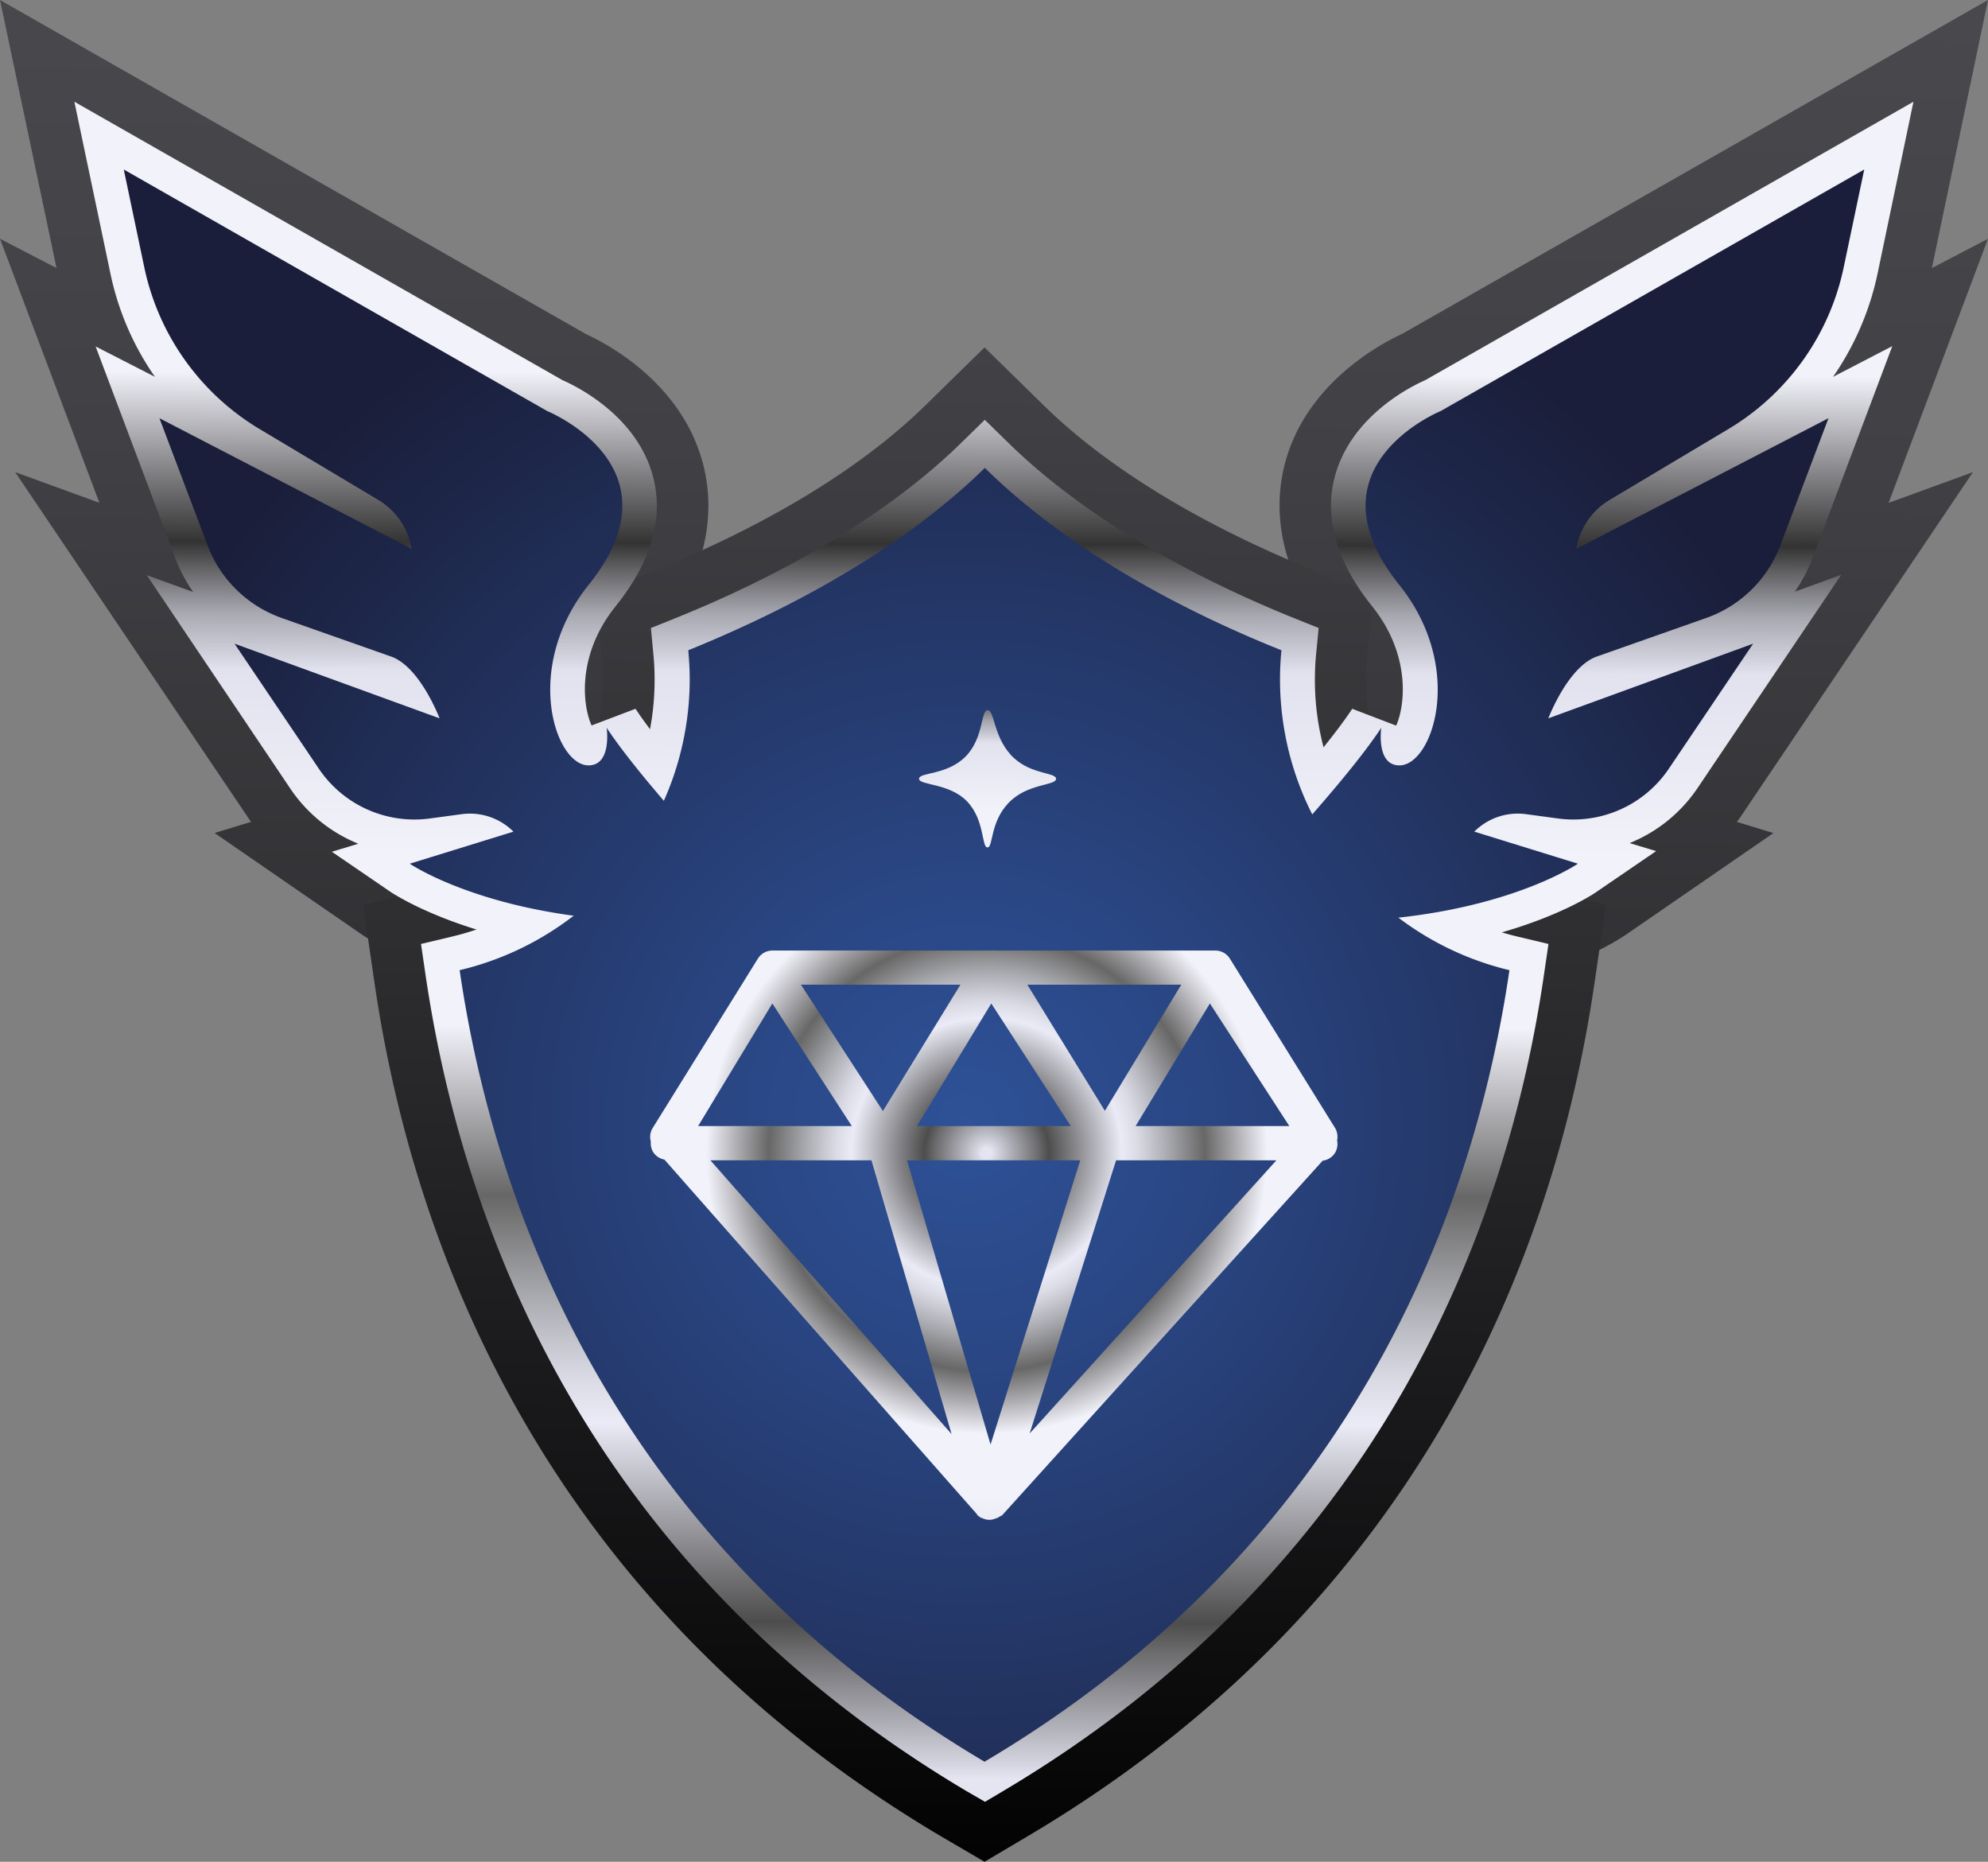
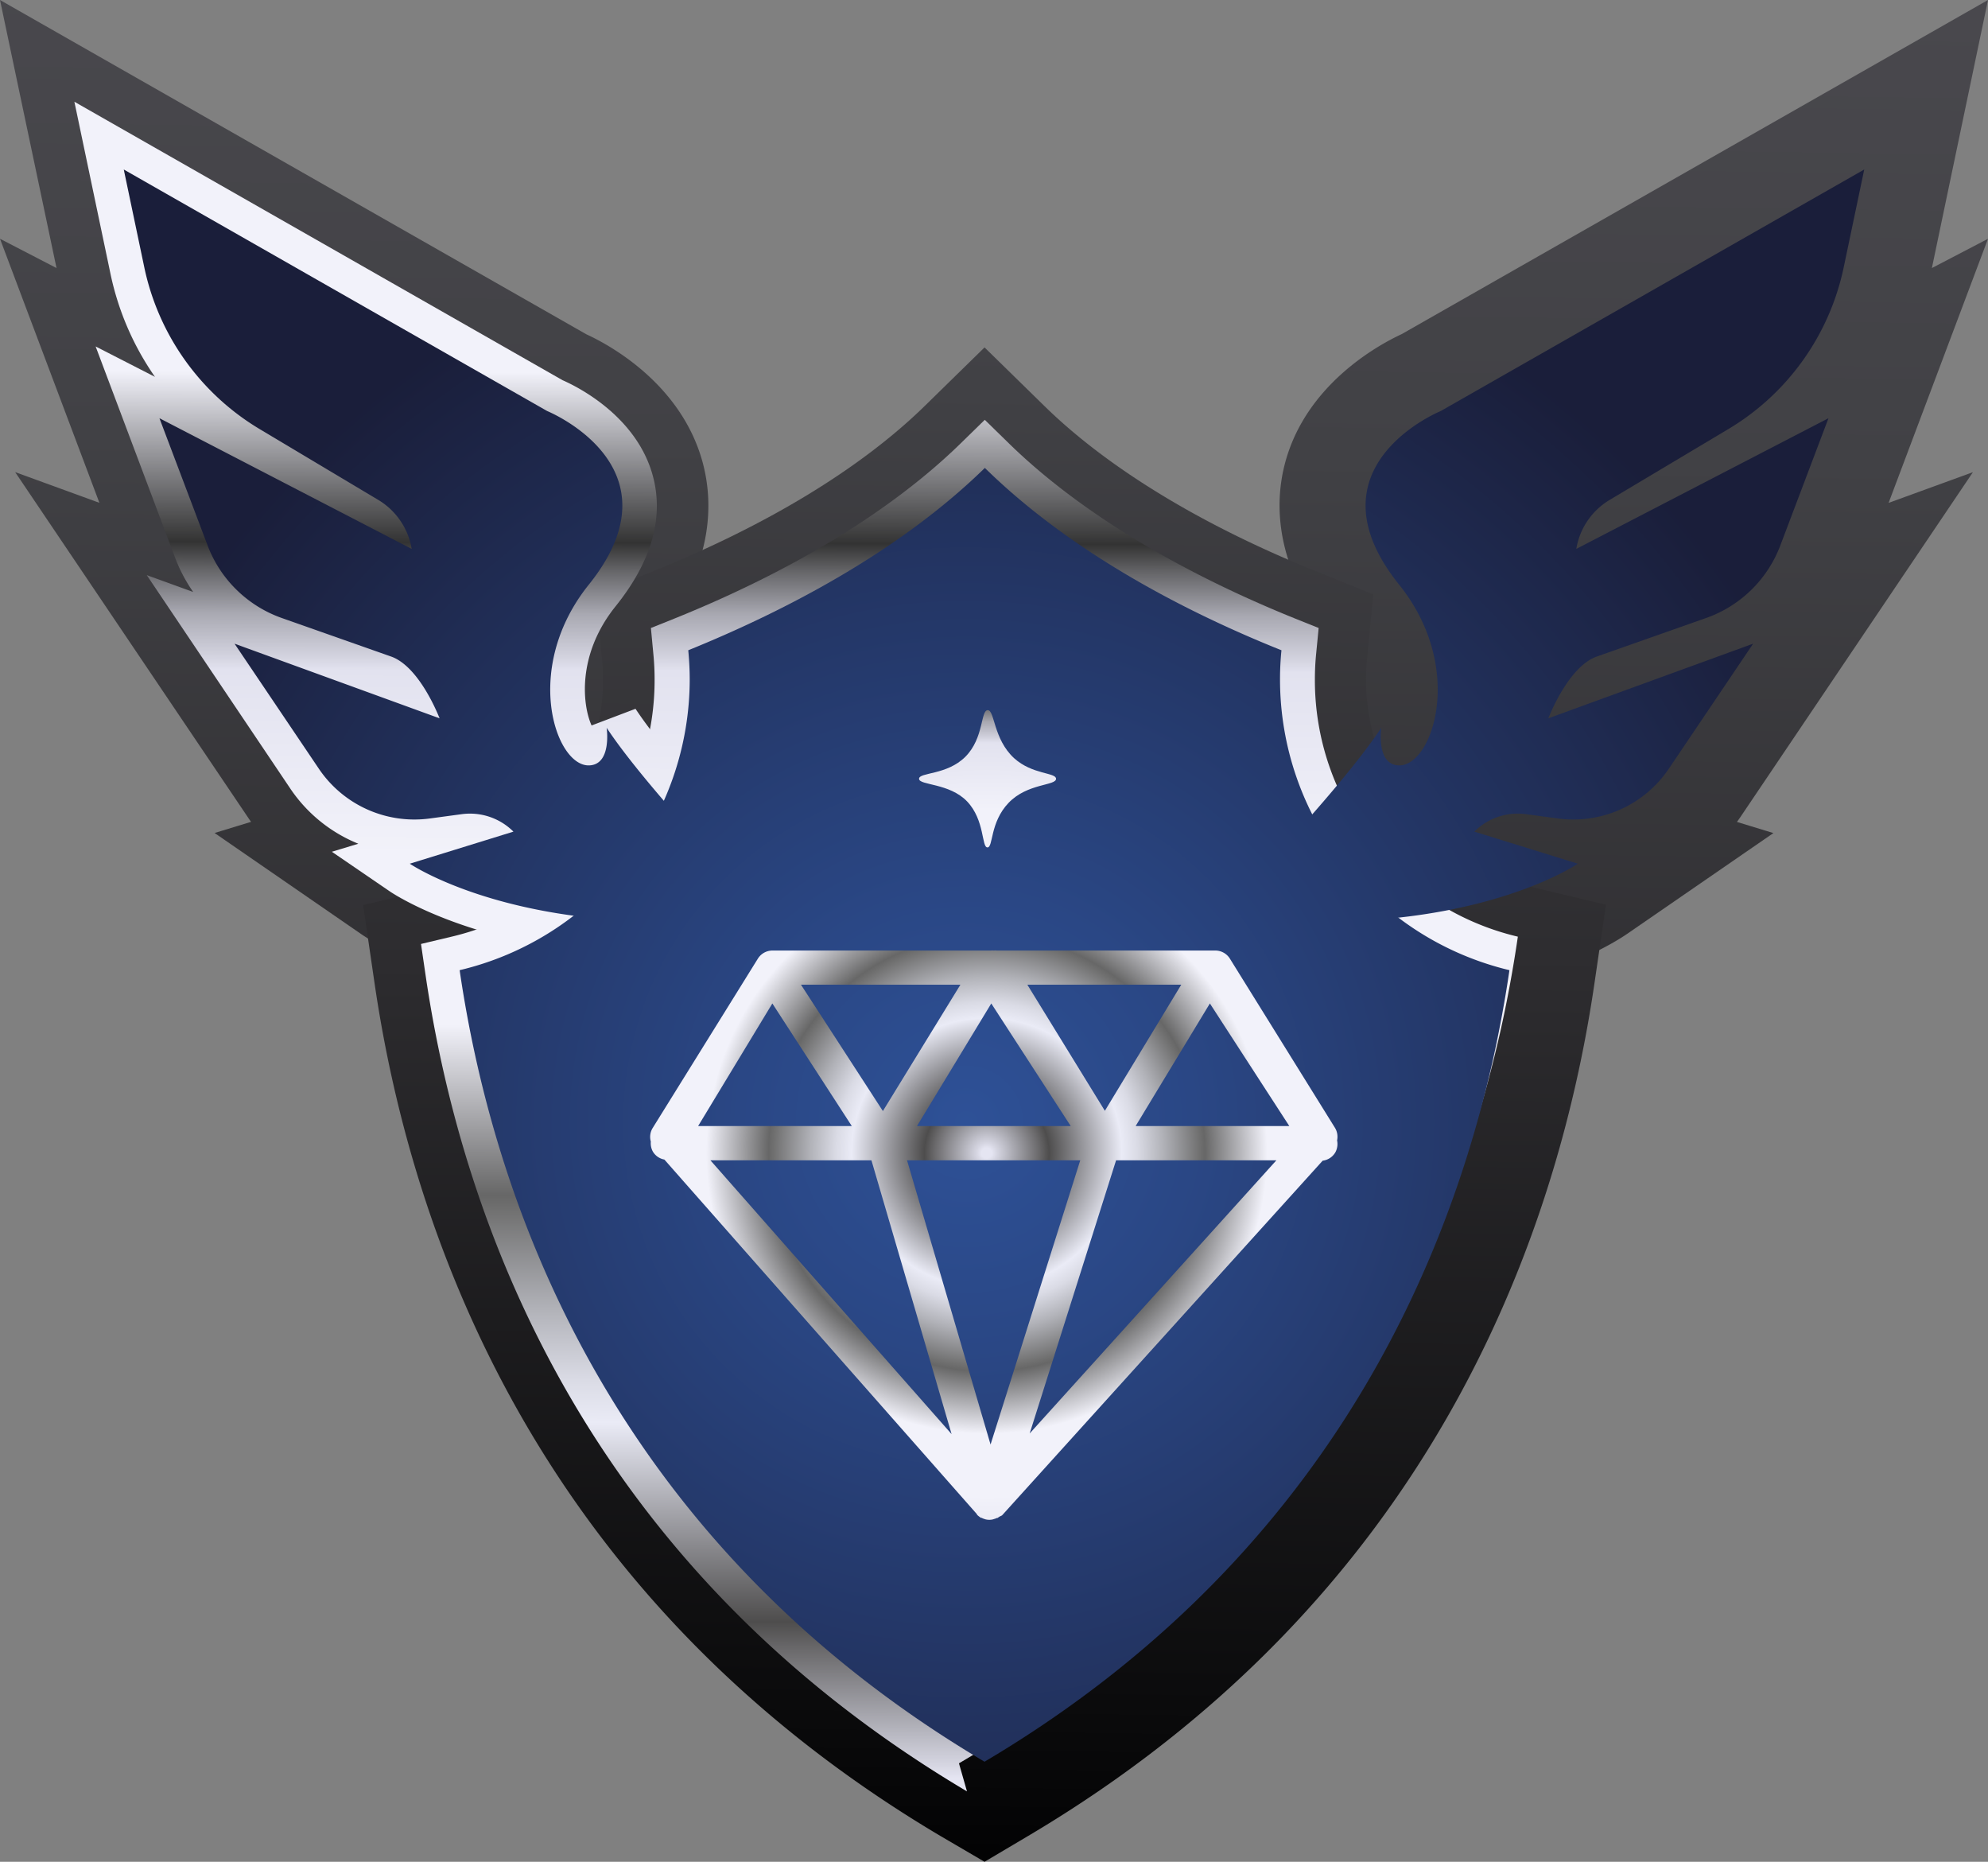
<svg xmlns="http://www.w3.org/2000/svg" xmlns:xlink="http://www.w3.org/1999/xlink" viewBox="0 0 248 232.2">
  <rect x="0" y="0" width="248" height="232.2" fill="#808080" stroke="none" />
  <defs>
    <style>.cls-1{fill:url(#Nova_amostra_de_gradiente);}.cls-2{fill:url(#Nova_amostra_de_gradiente-2);}.cls-3{fill:url(#Nova_amostra_de_gradiente-3);}.cls-4{fill:url(#Gradiente_sem_nome_222);}.cls-5{fill:url(#Gradiente_sem_nome_222-2);}.cls-6{fill:url(#Gradiente_sem_nome_222-3);}.cls-7{fill:url(#Gradiente_sem_nome_15);}.cls-8{fill:url(#Gradiente_sem_nome_27);}</style>
    <linearGradient id="Nova_amostra_de_gradiente" x1="60.2" y1="-1.46" x2="56.47" y2="266.53" gradientUnits="userSpaceOnUse">
      <stop offset="0" stop-color="#49484d" />
      <stop offset="0.21" stop-color="#414145" />
      <stop offset="0.52" stop-color="#2d2c2f" />
      <stop offset="0.91" stop-color="#0b0b0c" />
      <stop offset="1" stop-color="#020203" />
    </linearGradient>
    <linearGradient id="Nova_amostra_de_gradiente-2" x1="189.73" y1="0.95" x2="186" y2="268.48" xlink:href="#Nova_amostra_de_gradiente" />
    <linearGradient id="Nova_amostra_de_gradiente-3" x1="124.39" y1="-0.44" x2="121.14" y2="233.45" xlink:href="#Nova_amostra_de_gradiente" />
    <linearGradient id="Gradiente_sem_nome_222" x1="56.62" y1="223.38" x2="57.19" y2="46.42" gradientUnits="userSpaceOnUse">
      <stop offset="0.01" stop-color="#e5e5f2" />
      <stop offset="0.02" stop-color="#d5d5e1" />
      <stop offset="0.05" stop-color="#acacb4" />
      <stop offset="0.1" stop-color="#6b6a6c" />
      <stop offset="0.12" stop-color="#4e4d4d" />
      <stop offset="0.26" stop-color="#eaebf6" />
      <stop offset="0.29" stop-color="#dadbe5" />
      <stop offset="0.34" stop-color="#b1b2b8" />
      <stop offset="0.41" stop-color="#707070" />
      <stop offset="0.42" stop-color="#676767" />
      <stop offset="0.54" stop-color="#f2f2fa" />
      <stop offset="0.66" stop-color="#f2f2fa" />
      <stop offset="0.79" stop-color="#e2e2ef" />
      <stop offset="0.8" stop-color="#d2d2de" />
      <stop offset="0.83" stop-color="#a8a8b1" />
      <stop offset="0.86" stop-color="#666669" />
      <stop offset="0.88" stop-color="#333" />
      <stop offset="1" stop-color="#f2f2fa" />
    </linearGradient>
    <linearGradient id="Gradiente_sem_nome_222-2" x1="190.35" y1="223.81" x2="190.92" y2="46.85" xlink:href="#Gradiente_sem_nome_222" />
    <linearGradient id="Gradiente_sem_nome_222-3" x1="122.47" y1="223.59" x2="123.05" y2="46.63" xlink:href="#Gradiente_sem_nome_222" />
    <radialGradient id="Gradiente_sem_nome_15" cx="120.54" cy="139.99" r="118.05" gradientUnits="userSpaceOnUse">
      <stop offset="0" stop-color="#2e5197" />
      <stop offset="0.24" stop-color="#2a4785" />
      <stop offset="0.73" stop-color="#202d55" />
      <stop offset="0.99" stop-color="#1a1e3a" />
    </radialGradient>
    <radialGradient id="Gradiente_sem_nome_27" cx="123.09" cy="143.82" r="64.8" xlink:href="#Gradiente_sem_nome_222" />
  </defs>
  <g id="Camada_2" data-name="Camada 2">
    <g id="Camada_2-2" data-name="Camada 2">
      <path class="cls-1" d="M82.94,125.68c-23.89,0-36.52-8.24-37.88-9.18L26.77,103.89l4.55-1.39c-.15-.2-.29-.41-.43-.62l-29-43,10.51,3.83L0,29.78l7.05,3.65L0,0,73.14,41.69c3,1.37,12,6.31,14.57,16.19,1.29,5,1.32,12.79-5.89,21.76a9.91,9.91,0,0,0-2.4,7.2l5.21-2c4,6,15,17.74,18.93,21.74L118.64,122l-21.41,2.71a113.44,113.44,0,0,1-14.28.94Z" />
      <path class="cls-2" d="M165.05,125.68a113.6,113.6,0,0,1-14.29-.94L129.36,122l15.07-15.43c3.91-4,14.94-15.72,18.93-21.75l5.21,2a9.86,9.86,0,0,0-2.4-7.2c-7.2-9-7.18-16.78-5.89-21.76,2.57-9.88,11.63-14.82,14.58-16.19L248,0l-7,33.43L248,29.78,235.6,62.72l10.52-3.83-29,43c-.14.21-.29.42-.44.62l4.55,1.39L202.94,116.5C201.58,117.44,189,125.68,165.05,125.68Z" />
      <path class="cls-3" d="M117.35,229c-49.84-29.53-65.92-74.17-70.63-106.41l-1.42-9.71,9.55-2.28A26.46,26.46,0,0,0,75.22,84.73a25.86,25.86,0,0,0-.13-2.6l-.77-8,7.43-3c14.09-5.7,25.7-12.78,33.57-20.46l7.5-7.34,7.5,7.34c7.86,7.68,19.47,14.76,33.56,20.46l7.43,3-.77,8c-.08.89-.13,1.76-.13,2.6a26.45,26.45,0,0,0,20.38,25.83l9.55,2.28-1.42,9.71c-4.71,32.24-20.79,76.88-70.63,106.41l-5.47,3.24Z" />
      <path class="cls-4" d="M82.94,119.23c-22.32,0-33.75-7.7-34.23-8l-7.31-5,3.3-1a18.67,18.67,0,0,1-8.48-6.87L18.31,71.73l5.79,2.1a19.46,19.46,0,0,1-2.27-4.31l-9.9-26.31L19.33,47A35.08,35.08,0,0,1,13.8,34.23L9.28,12.69l60.9,34.73c1.79.78,9.33,4.49,11.3,12.08,1.34,5.16-.24,10.58-4.68,16.11-4.89,6.08-4.12,12.4-3,14.87l5.48-2.08C84.42,96.19,98.81,111,99,111.1l6,6.17-8.56,1.09a108,108,0,0,1-13.47.87Z" />
-       <path class="cls-5" d="M165.05,119.23a108.17,108.17,0,0,1-13.48-.87L143,117.27l6-6.17c.15-.15,14.54-14.92,19.69-22.7l5.48,2.1c1.1-2.45,1.89-8.79-3-14.89-4.44-5.53-6-11-4.67-16.11,2-7.59,9.51-11.3,11.29-12.08l60.91-34.73L234.2,34.23A35.42,35.42,0,0,1,228.67,47l7.39-3.83-9.9,26.31a19.65,19.65,0,0,1-2.26,4.31l5.79-2.1L211.77,98.28a18.62,18.62,0,0,1-8.48,6.87l3.31,1-7.32,5C198.81,111.53,187.38,119.23,165.05,119.23Z" />
-       <path class="cls-6" d="M120.63,223.42c-47.65-28.24-63-70.95-67.54-101.8l-.57-3.89,3.82-.91A32.86,32.86,0,0,0,81.66,84.73a32.13,32.13,0,0,0-.16-3.22l-.3-3.19,3-1.2c14.86-6,27.19-13.56,35.65-21.83l3-2.93,3,2.93c8.46,8.27,20.78,15.82,35.65,21.83l3,1.2-.31,3.19a32.13,32.13,0,0,0-.16,3.22,32.86,32.86,0,0,0,25.32,32.09l3.82.91-.57,3.89c-4.5,30.85-19.88,73.56-67.53,101.8l-2.19,1.3Z" />
+       <path class="cls-6" d="M120.63,223.42c-47.65-28.24-63-70.95-67.54-101.8l-.57-3.89,3.82-.91A32.86,32.86,0,0,0,81.66,84.73a32.13,32.13,0,0,0-.16-3.22l-.3-3.19,3-1.2c14.86-6,27.19-13.56,35.65-21.83l3-2.93,3,2.93c8.46,8.27,20.78,15.82,35.65,21.83l3,1.2-.31,3.19a32.13,32.13,0,0,0-.16,3.22,32.86,32.86,0,0,0,25.32,32.09c-4.5,30.85-19.88,73.56-67.53,101.8l-2.19,1.3Z" />
      <path class="cls-7" d="M95.88,114.1S81.12,99,75.68,90.77c0,0,.68,4.65-2.23,4.69-4.18.06-8.32-12.18,0-22.54,11.83-14.73-5.18-21.65-5.18-21.65L15.44,21.14,18,33.34A30.91,30.91,0,0,0,32.4,53.52l14.79,8.83a8.83,8.83,0,0,1,4.17,6.11L19.89,52.16l6,15.85a15.37,15.37,0,0,0,9.27,9.07L48.84,81.9c2.73,1,4.91,5,6,7.69L29.26,80.28l10.52,15.6a14.38,14.38,0,0,0,13.84,6.2l4-.54a7.68,7.68,0,0,1,6.43,2.18l-12.93,4S66,117.89,95.88,114.1Z" />
      <path class="cls-7" d="M152.11,114.1S166.87,99,172.31,90.77c0,0-.68,4.65,2.23,4.69,4.19.06,8.32-12.18,0-22.54-11.83-14.73,5.18-21.65,5.18-21.65l52.84-30.13L230,33.34a30.88,30.88,0,0,1-14.4,20.18L200.8,62.35a8.78,8.78,0,0,0-4.16,6.11l31.46-16.3-6,15.85a15.35,15.35,0,0,1-9.27,9.07L199.15,81.9c-2.73,1-4.91,5-6,7.69l25.55-9.31-10.52,15.6a14.37,14.37,0,0,1-13.83,6.2l-4-.54a7.66,7.66,0,0,0-6.43,2.18l12.92,4S182,117.89,152.11,114.1Z" />
      <path class="cls-7" d="M122.82,219.72C169.61,192,184.1,149.7,188.3,121a37.3,37.3,0,0,1-28.62-36.27,36.31,36.31,0,0,1,.18-3.63c-12.5-5-26.54-12.47-37-22.74-10.51,10.27-24.55,17.69-37,22.74.11,1.2.18,2.4.18,3.63A37.3,37.3,0,0,1,57.34,121C61.53,149.7,76,192,122.82,219.72Z" />
      <path class="cls-8" d="M166.56,140.7l-13.14-21.15a2.15,2.15,0,0,0-1.81-1H124.35a1.42,1.42,0,0,0-.36,0,1.5,1.5,0,0,0-.37,0H96.36a2.15,2.15,0,0,0-1.81,1L81.41,140.7a2.11,2.11,0,0,0-.22,1.68,2.16,2.16,0,0,0,.25,1.24,2.11,2.11,0,0,0,1.44,1l39,44.24s0,0,0,.05a1.79,1.79,0,0,0,.25.22l.12.09.12.08.08,0a1.92,1.92,0,0,0,.33.14l.15.05a2,2,0,0,0,.49.06h0a1.84,1.84,0,0,0,.47-.06l.15-.05a1.75,1.75,0,0,0,.32-.12l.08,0,.13-.09.12-.08L125,189l0,0,40-44.24a2.13,2.13,0,0,0,1.6-1.07,2.19,2.19,0,0,0,.2-1.46A2.15,2.15,0,0,0,166.56,140.7Zm-15.63-15.55,9.91,15.29H141.67Zm-3.57-2.34-9.53,15.73-9.67-15.73Zm-23.79,57.35-10.42-35.45h21.61Zm10-39.72H114.39l9.27-15.29Zm-23.43-1.87L99.92,122.81h19.89ZM96.35,125.15l9.91,15.29H87.09Zm-7.73,19.56h20.09l10,34.15Zm50.61,0h20l-30.78,34.07Z" />
      <path class="cls-8" d="M92.31,114.25c0,.88-3.57.54-5.92,3s-1.9,5.57-2.64,5.56-.32-3.41-2.53-5.72-6-2-6-2.84,3.46-.42,5.78-2.75,1.89-5.78,2.78-5.81.69,3.61,3.31,6C89.35,113.74,92.31,113.45,92.31,114.25Z" />
      <path class="cls-8" d="M131.74,97.13c0,.88-3.57.54-5.92,3s-1.9,5.57-2.64,5.56-.32-3.41-2.53-5.73-6-2-6-2.83,3.46-.43,5.78-2.75,1.89-5.78,2.78-5.81.69,3.61,3.31,6C128.78,96.62,131.74,96.33,131.74,97.13Z" />
      <path class="cls-8" d="M172.43,114.25c0,.88-3.57.54-5.92,3s-1.9,5.57-2.64,5.56-.32-3.41-2.53-5.72-6-2-6-2.84,3.46-.42,5.78-2.75,1.89-5.78,2.78-5.81.69,3.61,3.3,6C169.47,113.74,172.43,113.45,172.43,114.25Z" />
    </g>
  </g>
</svg>